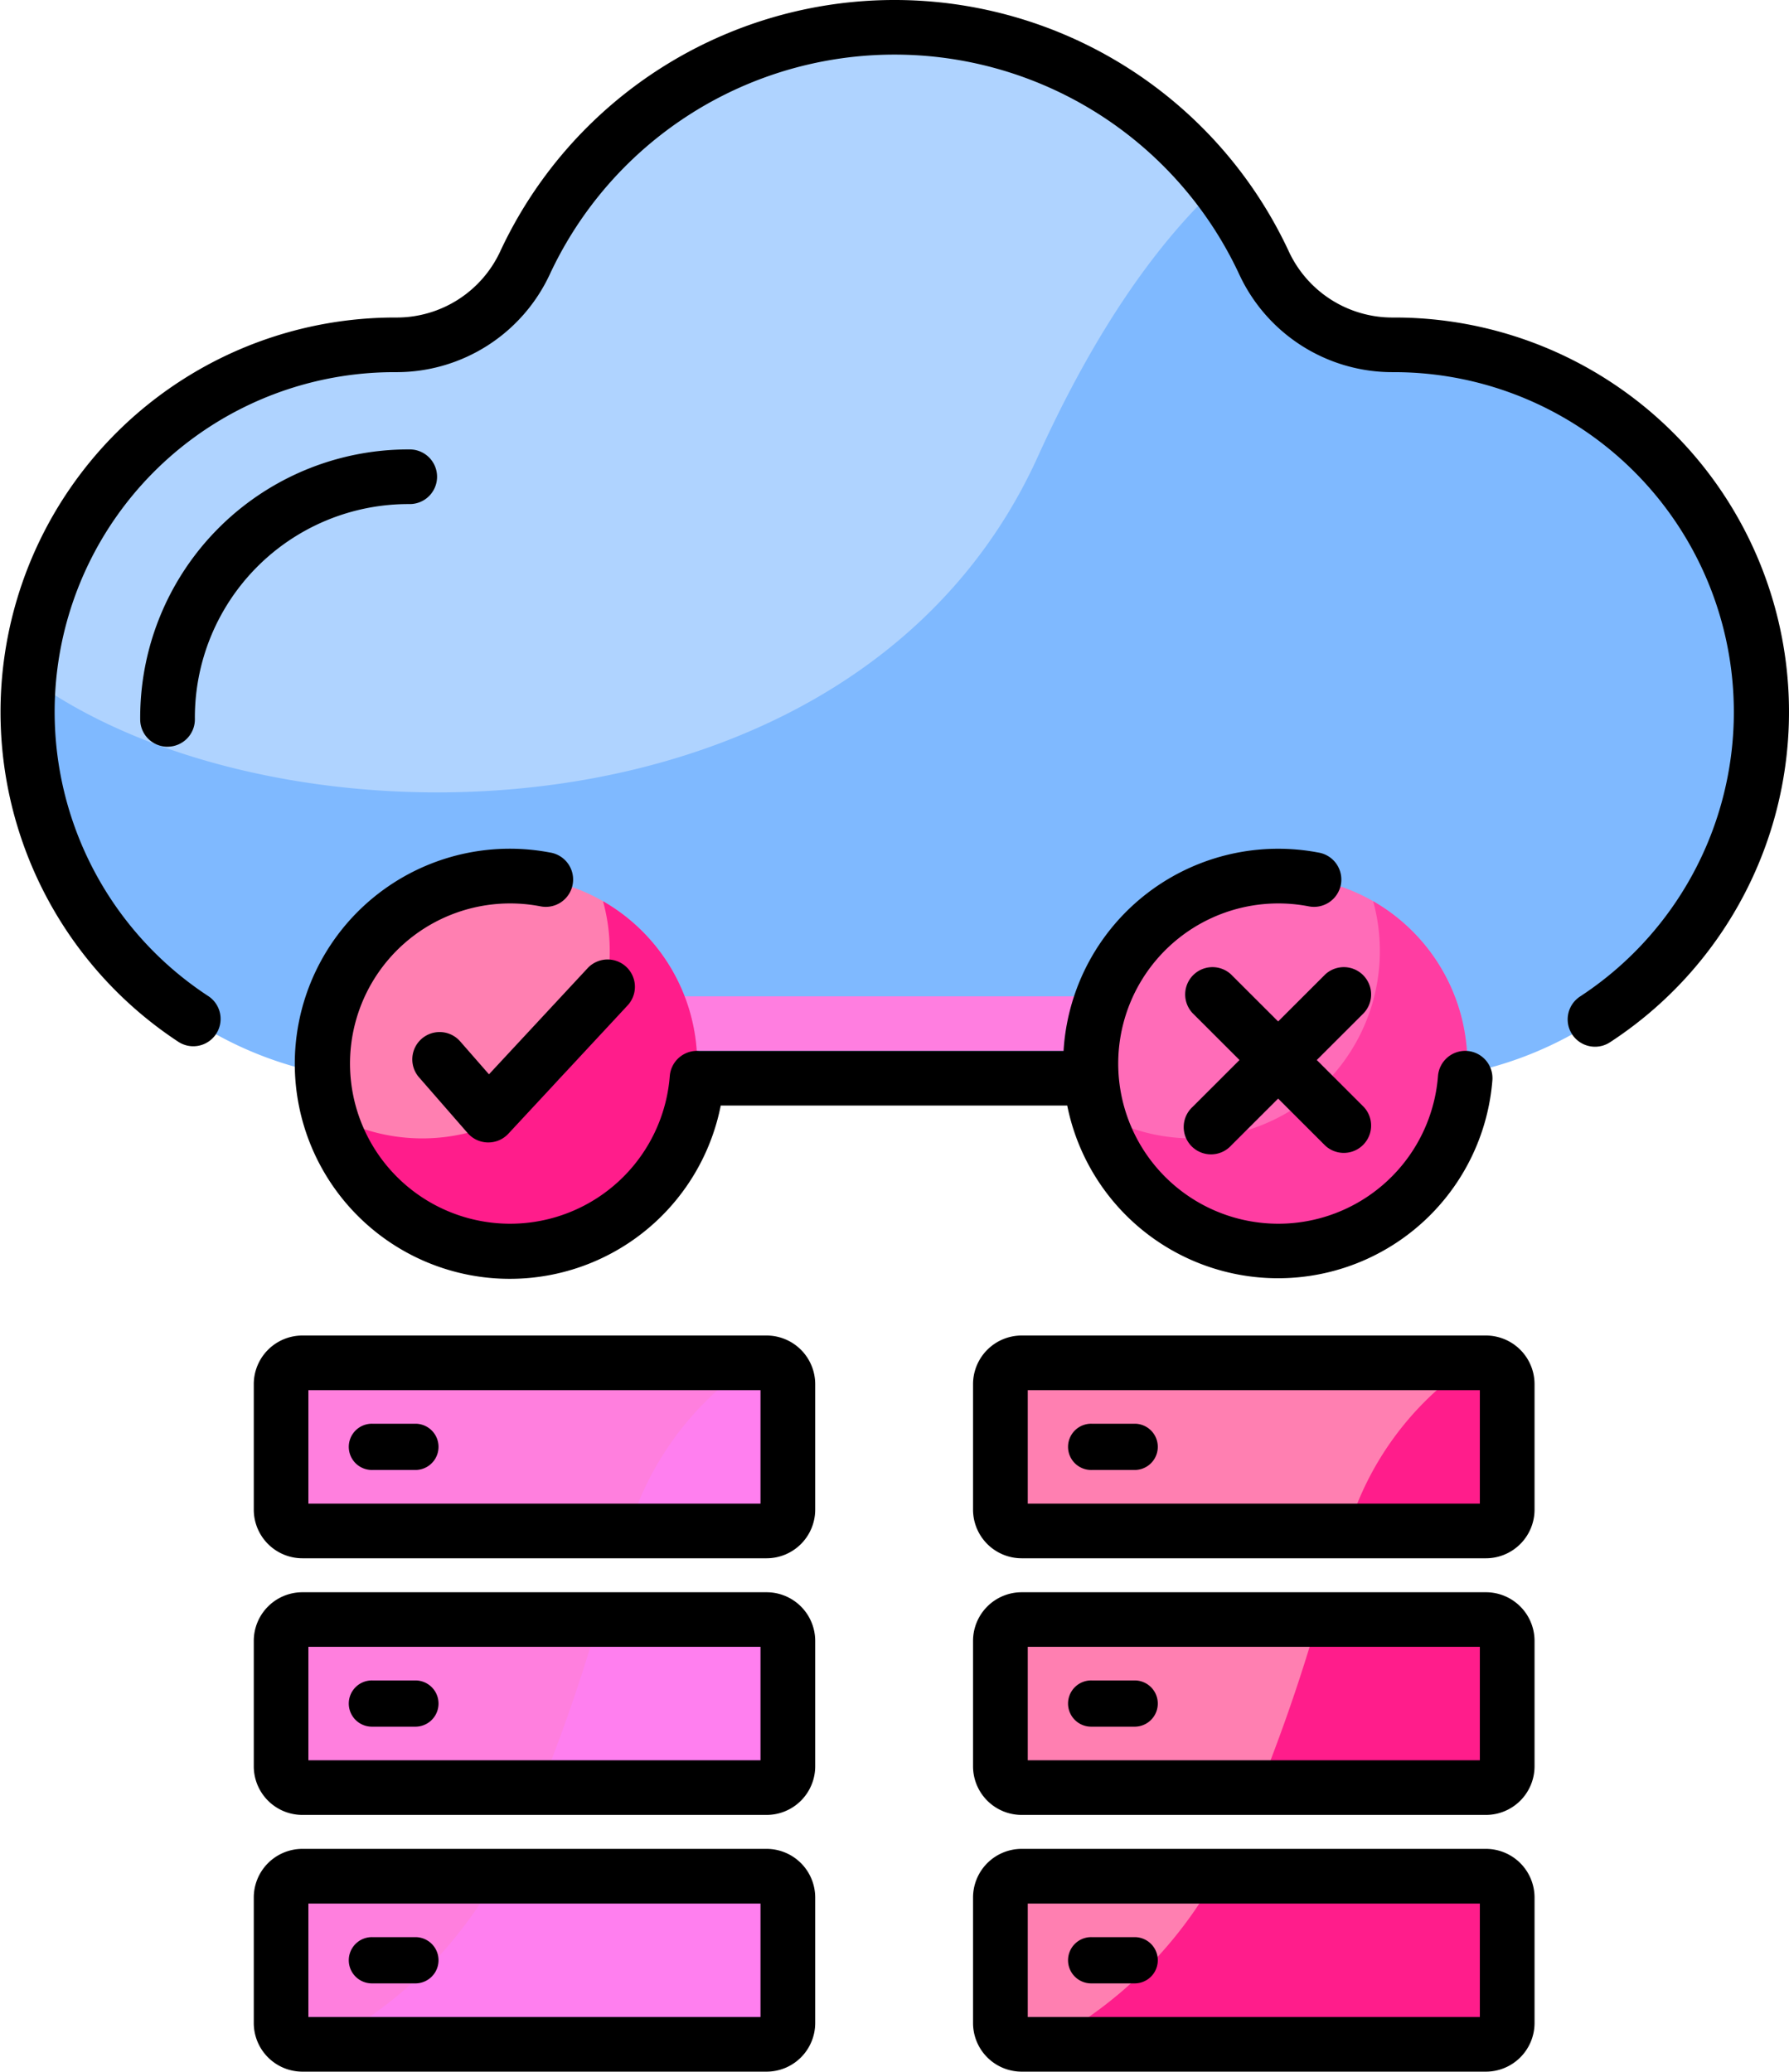
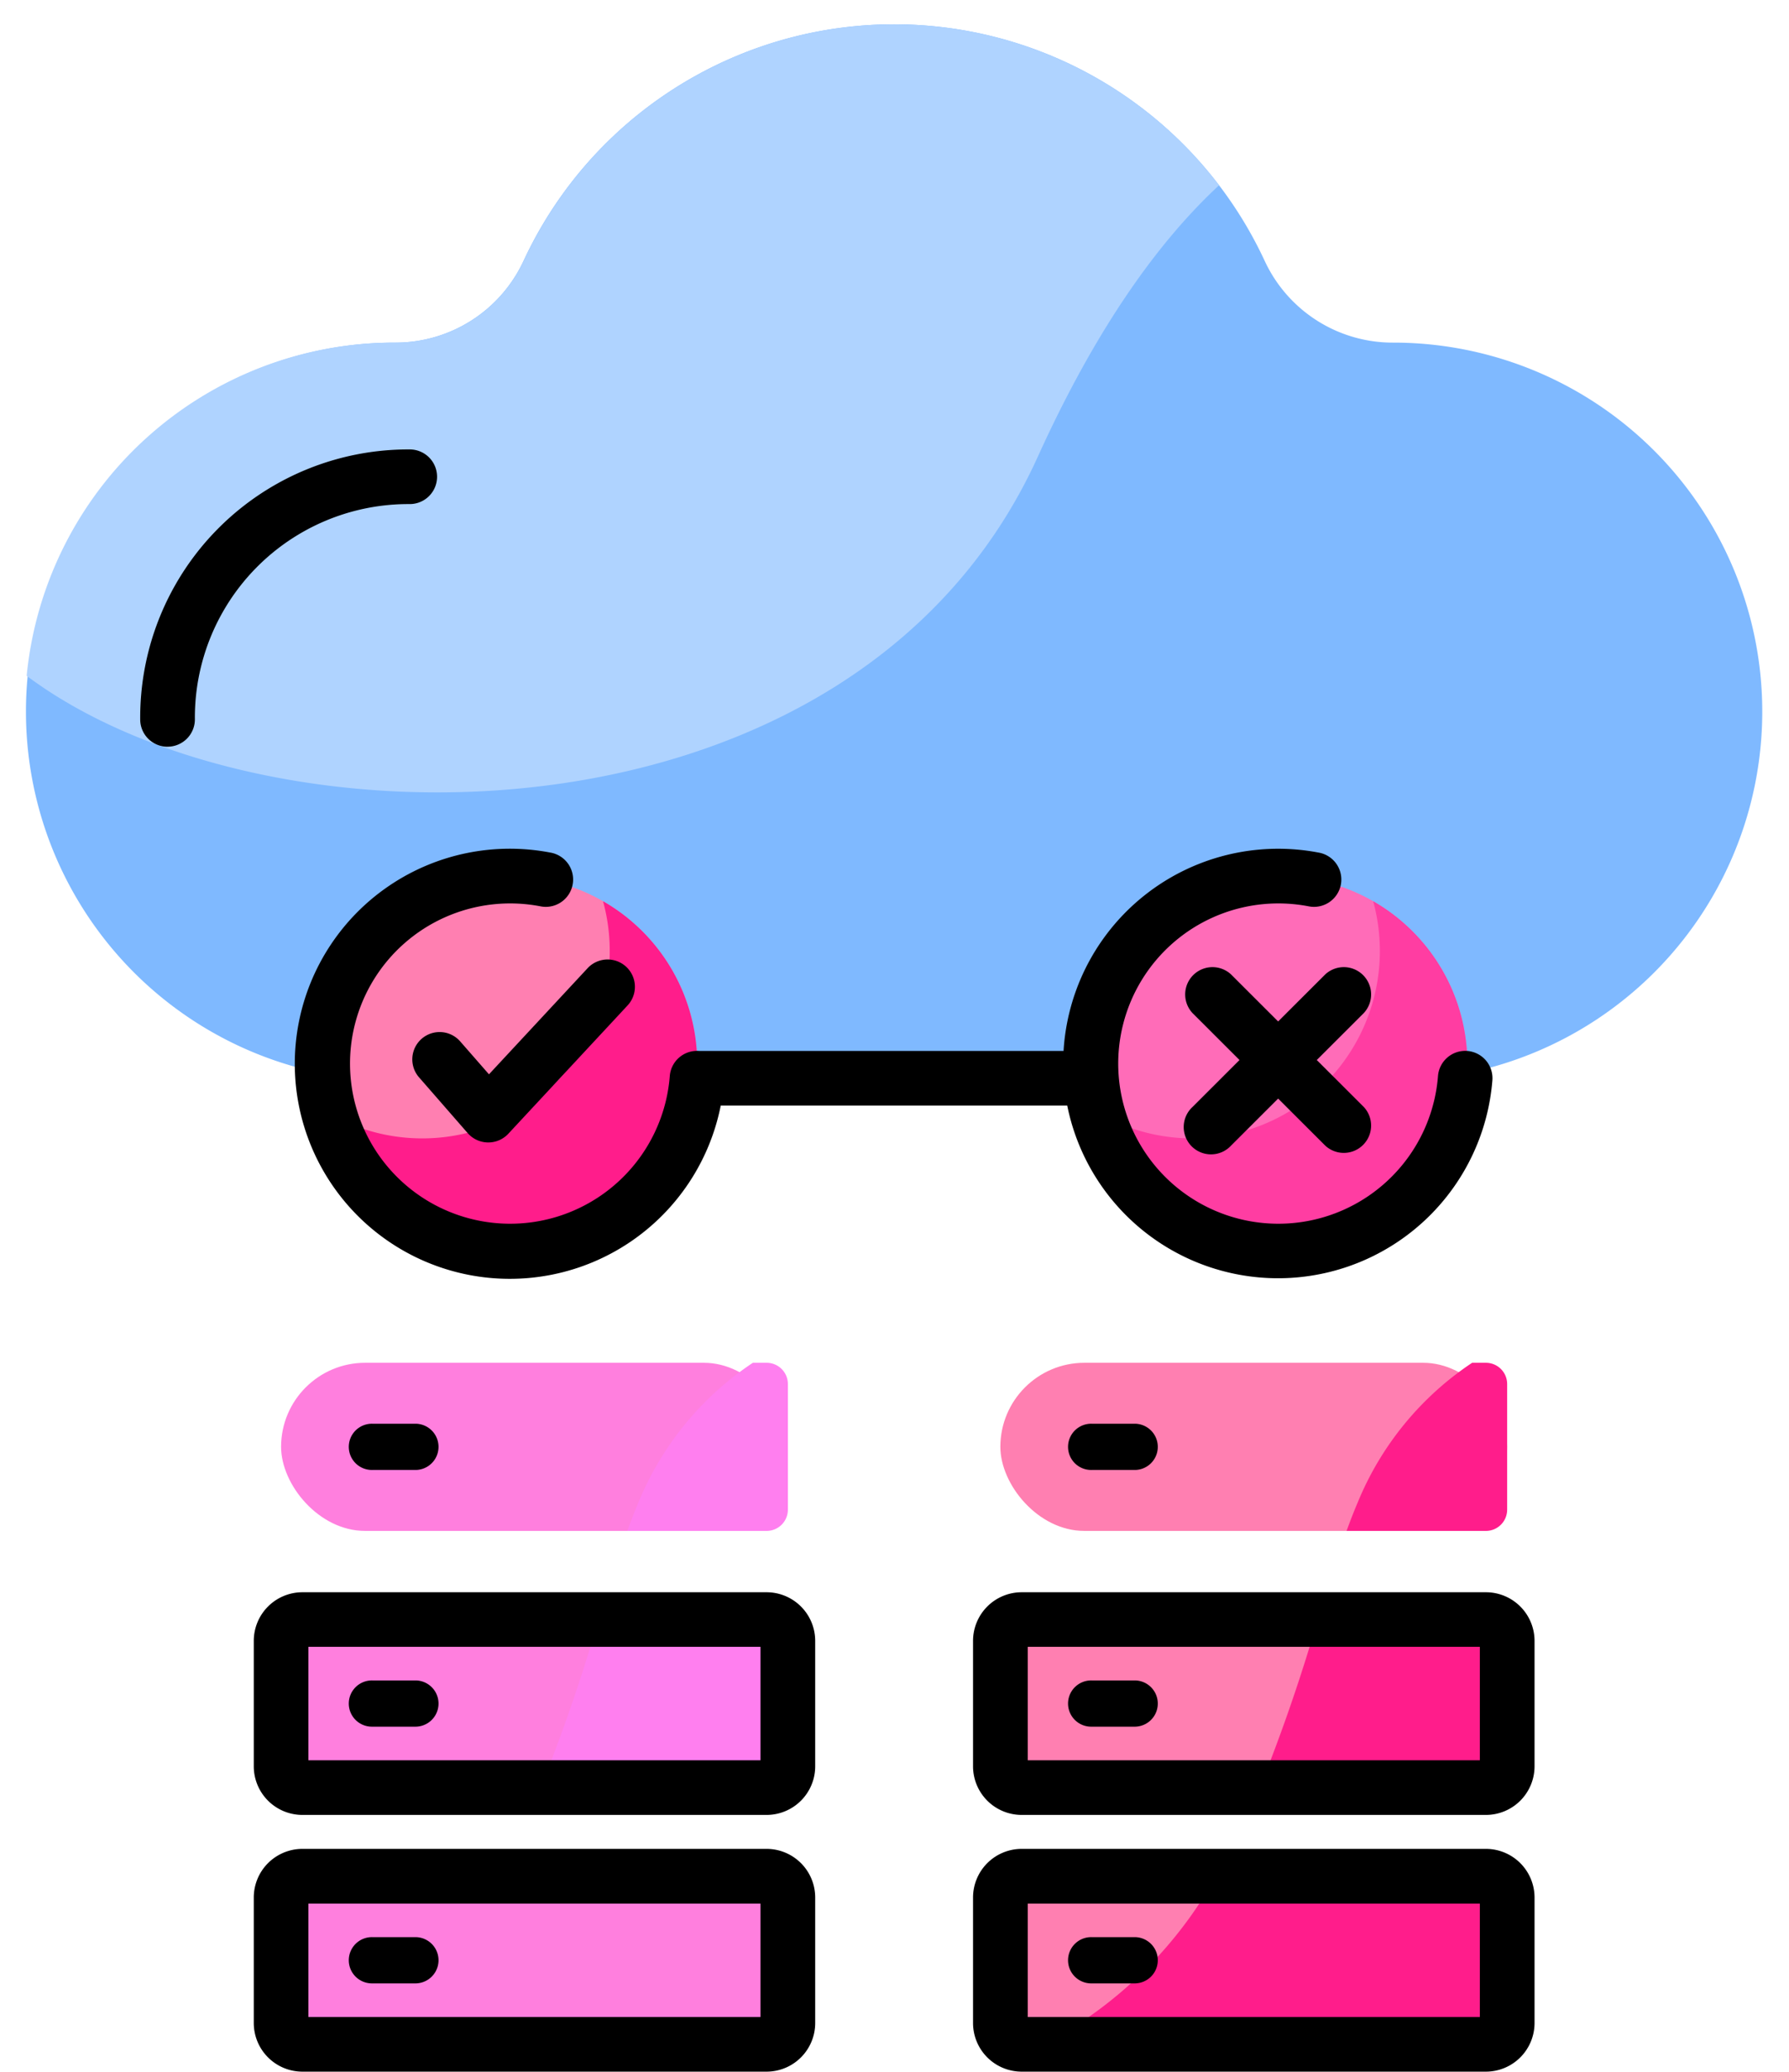
<svg xmlns="http://www.w3.org/2000/svg" width="97.346" height="112.708">
  <defs>
    <style>.d{fill:#ff7fde}.e{fill:#ff7fef}.f{fill:#ff7fb1}.g{fill:#ff1d8b}</style>
  </defs>
  <path d="M48.652 58.787h26.974a20.074 20.074 0 10.252-40.147h-.056a7.68 7.68 0 01-7.007-4.45 22.232 22.232 0 00-40.327 0 7.68 7.68 0 01-7.007 4.45h-.056a20.074 20.074 0 10.252 40.147z" fill="#7fb9ff" />
  <path d="M56.466 24.857c3.237-7.135 6.638-11.782 9.868-14.777a22.227 22.227 0 00-37.84 4.111 7.679 7.679 0 01-7.007 4.45h-.056a20.076 20.076 0 00-19.98 18.127c13.253 9.913 45.162 9.797 55.015-11.911z" fill="#afd3ff" />
-   <path d="M60.137 54.205H37.252a10.145 10.145 0 01.658 2.973h21.57a10.143 10.143 0 01.657-2.973z" fill="#ff7ee0" />
-   <path d="M86.79 56.947a1.487 1.487 0 01-.818-2.729 18.493 18.493 0 00-10.137-33.971h-.047a9.187 9.187 0 01-8.347-5.3 20.693 20.693 0 00-37.535 0 9.2 9.2 0 01-8.317 5.3h-.077a18.482 18.482 0 00-10.175 33.948 1.486 1.486 0 01-1.639 2.48 21.466 21.466 0 0111.814-39.4h.082a6.211 6.211 0 005.616-3.579 23.666 23.666 0 0142.927 0 6.214 6.214 0 005.621 3.579h.077a21.455 21.455 0 0111.77 39.43 1.481 1.481 0 01-.815.242z" />
  <path d="M9.115 40.626a1.486 1.486 0 01-1.486-1.475 14.588 14.588 0 0114.587-14.7h.08a1.486 1.486 0 010 2.973h-.08a11.615 11.615 0 00-11.612 11.7 1.487 1.487 0 01-1.476 1.5z" />
  <g transform="translate(13.809 72.656)">
    <rect class="d" width="27.577" height="9.147" rx="4.573" transform="translate(1.486 1.486)" />
    <path class="e" d="M20.936 9.073c-.209.49-.412 1.012-.611 1.56h7.58a1.158 1.158 0 001.158-1.158V2.644a1.158 1.158 0 00-1.158-1.158h-.748a16.75 16.75 0 00-6.221 7.587z" />
-     <path d="M27.905 12.122H2.644A2.648 2.648 0 010 9.478V2.647A2.647 2.647 0 012.644.003h25.261a2.647 2.647 0 012.644 2.644v6.831a2.647 2.647 0 01-2.644 2.644zM2.972 9.149h24.6V2.975h-24.6z" />
    <path d="M8.83 7.317H6.463a1.258 1.258 0 110-2.515H8.83a1.258 1.258 0 010 2.515z" />
    <g transform="translate(0 13.966)">
      <rect class="d" width="27.577" height="9.147" rx="4.573" transform="translate(1.486 1.486)" />
      <path class="e" d="M29.063 9.475V2.644a1.158 1.158 0 00-1.158-1.158h-9.143a96.175 96.175 0 01-3.152 9.147h12.3a1.158 1.158 0 001.153-1.158z" />
      <path d="M27.905 12.119H2.644A2.647 2.647 0 010 9.475V2.648A2.647 2.647 0 012.644.004h25.261a2.647 2.647 0 012.644 2.644v6.831a2.647 2.647 0 01-2.644 2.64zM2.972 9.146h24.6V2.972h-24.6z" />
      <path d="M8.83 7.317H6.463a1.258 1.258 0 110-2.515H8.83a1.258 1.258 0 010 2.515z" />
    </g>
    <g transform="translate(0 27.932)">
      <rect class="d" width="27.577" height="9.147" rx="4.573" transform="translate(1.486 1.487)" />
-       <path class="e" d="M29.061 9.475V2.644a1.158 1.158 0 00-1.158-1.158H13.218a22.956 22.956 0 01-9.364 9.147h24.051a1.158 1.158 0 001.156-1.158z" />
      <path d="M27.905 12.12H2.644A2.648 2.648 0 010 9.475V2.644A2.647 2.647 0 012.644 0h25.261a2.647 2.647 0 012.644 2.644v6.831a2.647 2.647 0 01-2.644 2.645zM2.972 9.147h24.6V2.975h-24.6z" />
      <path d="M8.83 7.317H6.463a1.258 1.258 0 110-2.515H8.83a1.258 1.258 0 010 2.515z" />
    </g>
    <g transform="translate(39.138)">
      <rect class="f" width="27.577" height="9.147" rx="4.573" transform="translate(1.486 1.486)" />
      <path class="g" d="M20.936 9.073c-.209.49-.412 1.012-.611 1.56h7.58a1.158 1.158 0 001.158-1.158V2.644a1.158 1.158 0 00-1.158-1.158h-.748a16.748 16.748 0 00-6.221 7.587z" />
-       <path d="M27.909 12.122H2.644A2.647 2.647 0 010 9.478V2.647A2.647 2.647 0 012.644.003h25.265a2.647 2.647 0 012.644 2.644v6.831a2.648 2.648 0 01-2.644 2.644zM2.977 9.149h24.6V2.975h-24.6z" />
      <path d="M8.83 7.317H6.463a1.258 1.258 0 110-2.515H8.83a1.258 1.258 0 010 2.515z" />
      <g transform="translate(0 13.966)">
        <rect class="f" width="27.577" height="9.147" rx="4.573" transform="translate(1.486 1.486)" />
        <path class="g" d="M29.063 9.475V2.644a1.158 1.158 0 00-1.158-1.158h-9.148a96.243 96.243 0 01-3.152 9.147h12.3a1.158 1.158 0 001.158-1.158z" />
        <path d="M27.909 12.119H2.644A2.647 2.647 0 010 9.475V2.648A2.647 2.647 0 012.644.004h25.265a2.647 2.647 0 012.644 2.644v6.831a2.647 2.647 0 01-2.644 2.64zM2.977 9.146h24.6V2.972h-24.6z" />
        <path d="M8.83 7.317H6.463a1.258 1.258 0 110-2.515H8.83a1.258 1.258 0 010 2.515z" />
      </g>
      <g transform="translate(0 27.932)">
        <rect class="f" width="27.577" height="9.147" rx="4.573" transform="translate(1.486 1.487)" />
        <path class="g" d="M29.063 9.475V2.644a1.158 1.158 0 00-1.158-1.158H13.218a22.954 22.954 0 01-9.364 9.147H27.91a1.158 1.158 0 001.153-1.158z" />
        <path d="M27.909 12.12H2.644A2.647 2.647 0 010 9.475V2.644A2.647 2.647 0 012.644 0h25.265a2.647 2.647 0 012.644 2.644v6.831a2.648 2.648 0 01-2.644 2.645zM2.977 9.147h24.6V2.975h-24.6z" />
        <path d="M8.83 7.317H6.463a1.258 1.258 0 110-2.515H8.83a1.258 1.258 0 010 2.515z" />
      </g>
    </g>
  </g>
  <g transform="translate(17.547 47.682)">
    <circle class="f" cx="10.194" cy="10.194" r="10.194" />
    <path class="g" d="M20.389 10.194A10.2 10.2 0 01.366 12.906a10.2 10.2 0 0014.9-11.557 10.184 10.184 0 015.123 8.845z" />
  </g>
  <g transform="translate(59.453 47.682)">
    <circle cx="10.194" cy="10.194" fill="#ff6cb8" r="10.194" />
    <path d="M20.389 10.194A10.2 10.2 0 01.366 12.906a10.2 10.2 0 0014.9-11.557 10.184 10.184 0 015.123 8.845z" fill="#ff3da2" />
  </g>
  <path d="M25.041 56.658a1.486 1.486 0 00-2.24 1.954l2.647 3.034a1.486 1.486 0 001.1.509h.023a1.486 1.486 0 001.089-.474l6.49-6.982a1.486 1.486 0 10-2.177-2.024l-5.366 5.773zm44.507-1.086l-2.562-2.559a1.486 1.486 0 00-2.1 2.1l2.56 2.557-2.56 2.557a1.486 1.486 0 102.1 2.1l2.562-2.559 2.563 2.559a1.486 1.486 0 002.1-2.1l-2.56-2.557 2.56-2.557a1.486 1.486 0 00-2.1-2.1z" />
  <path d="M79.841 57.177a1.486 1.486 0 00-1.595 1.369 8.713 8.713 0 11-7.06-9.242 1.487 1.487 0 10.554-2.921 11.7 11.7 0 00-13.868 10.794H38.045a1.487 1.487 0 00-1.6 1.369 8.713 8.713 0 11-7.06-9.242 1.487 1.487 0 10.554-2.921 11.7 11.7 0 109.279 13.764h18.854a11.7 11.7 0 0023.134-1.376 1.486 1.486 0 00-1.365-1.594z" />
</svg>